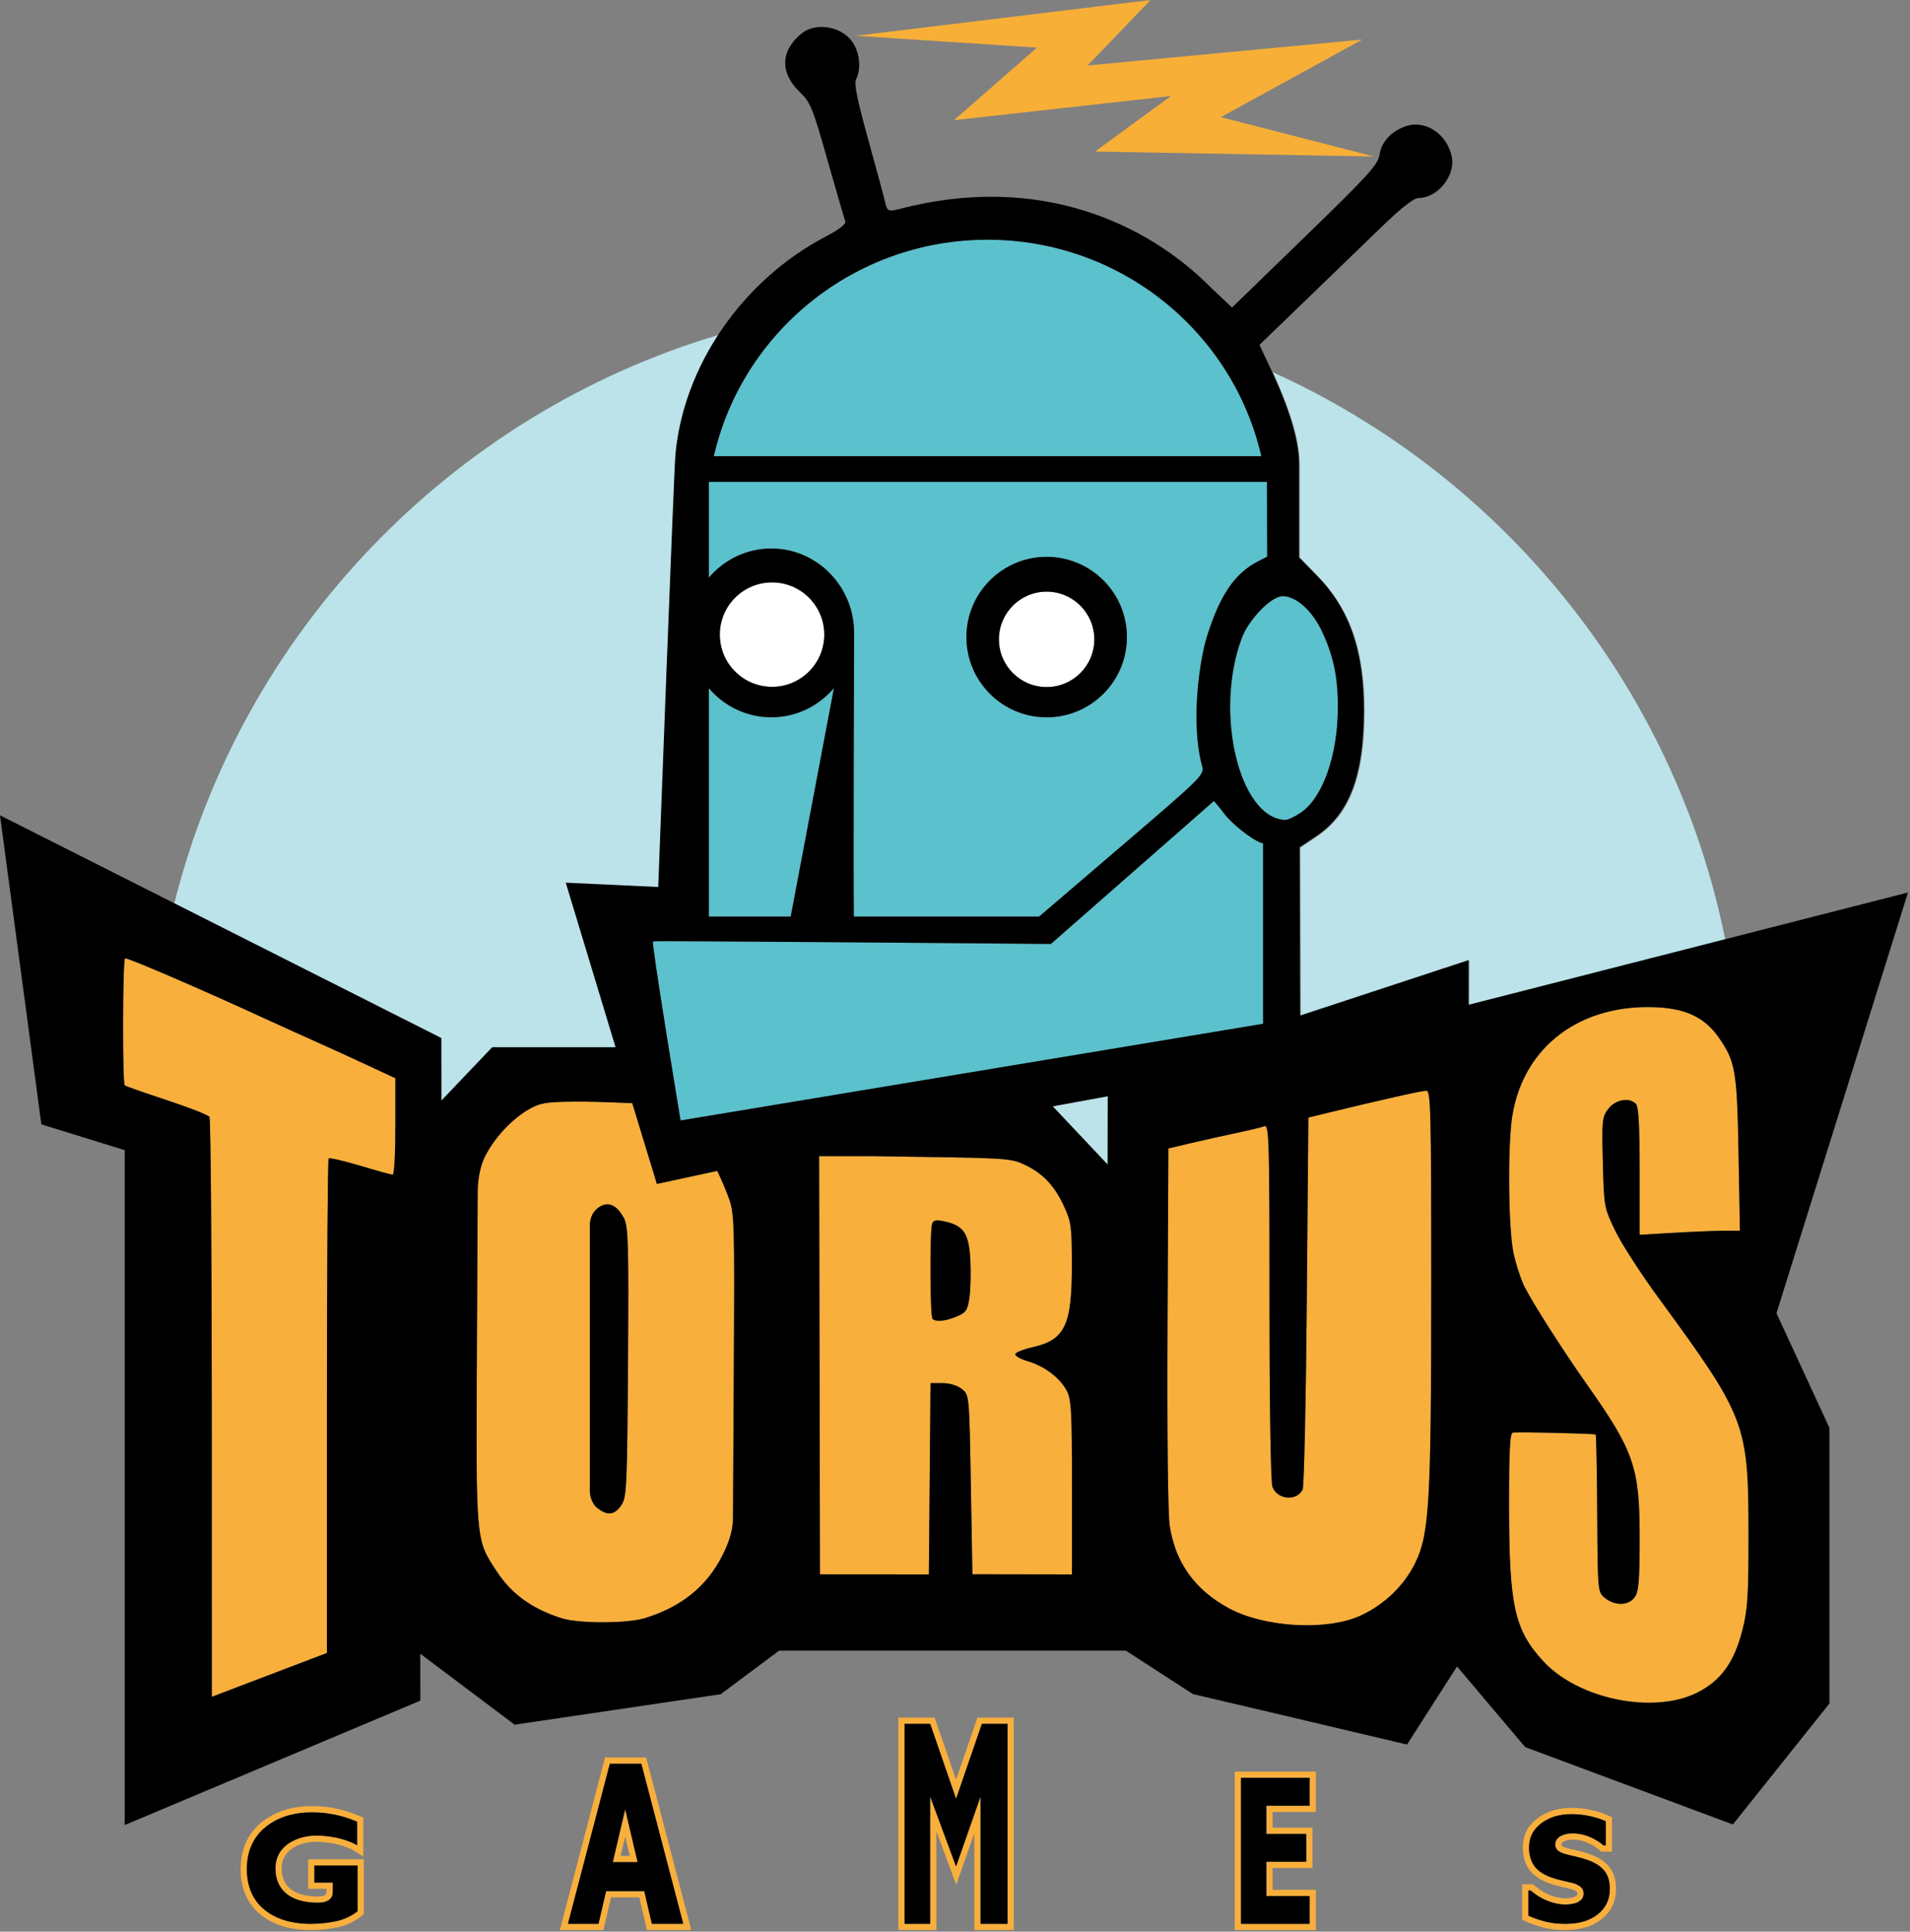
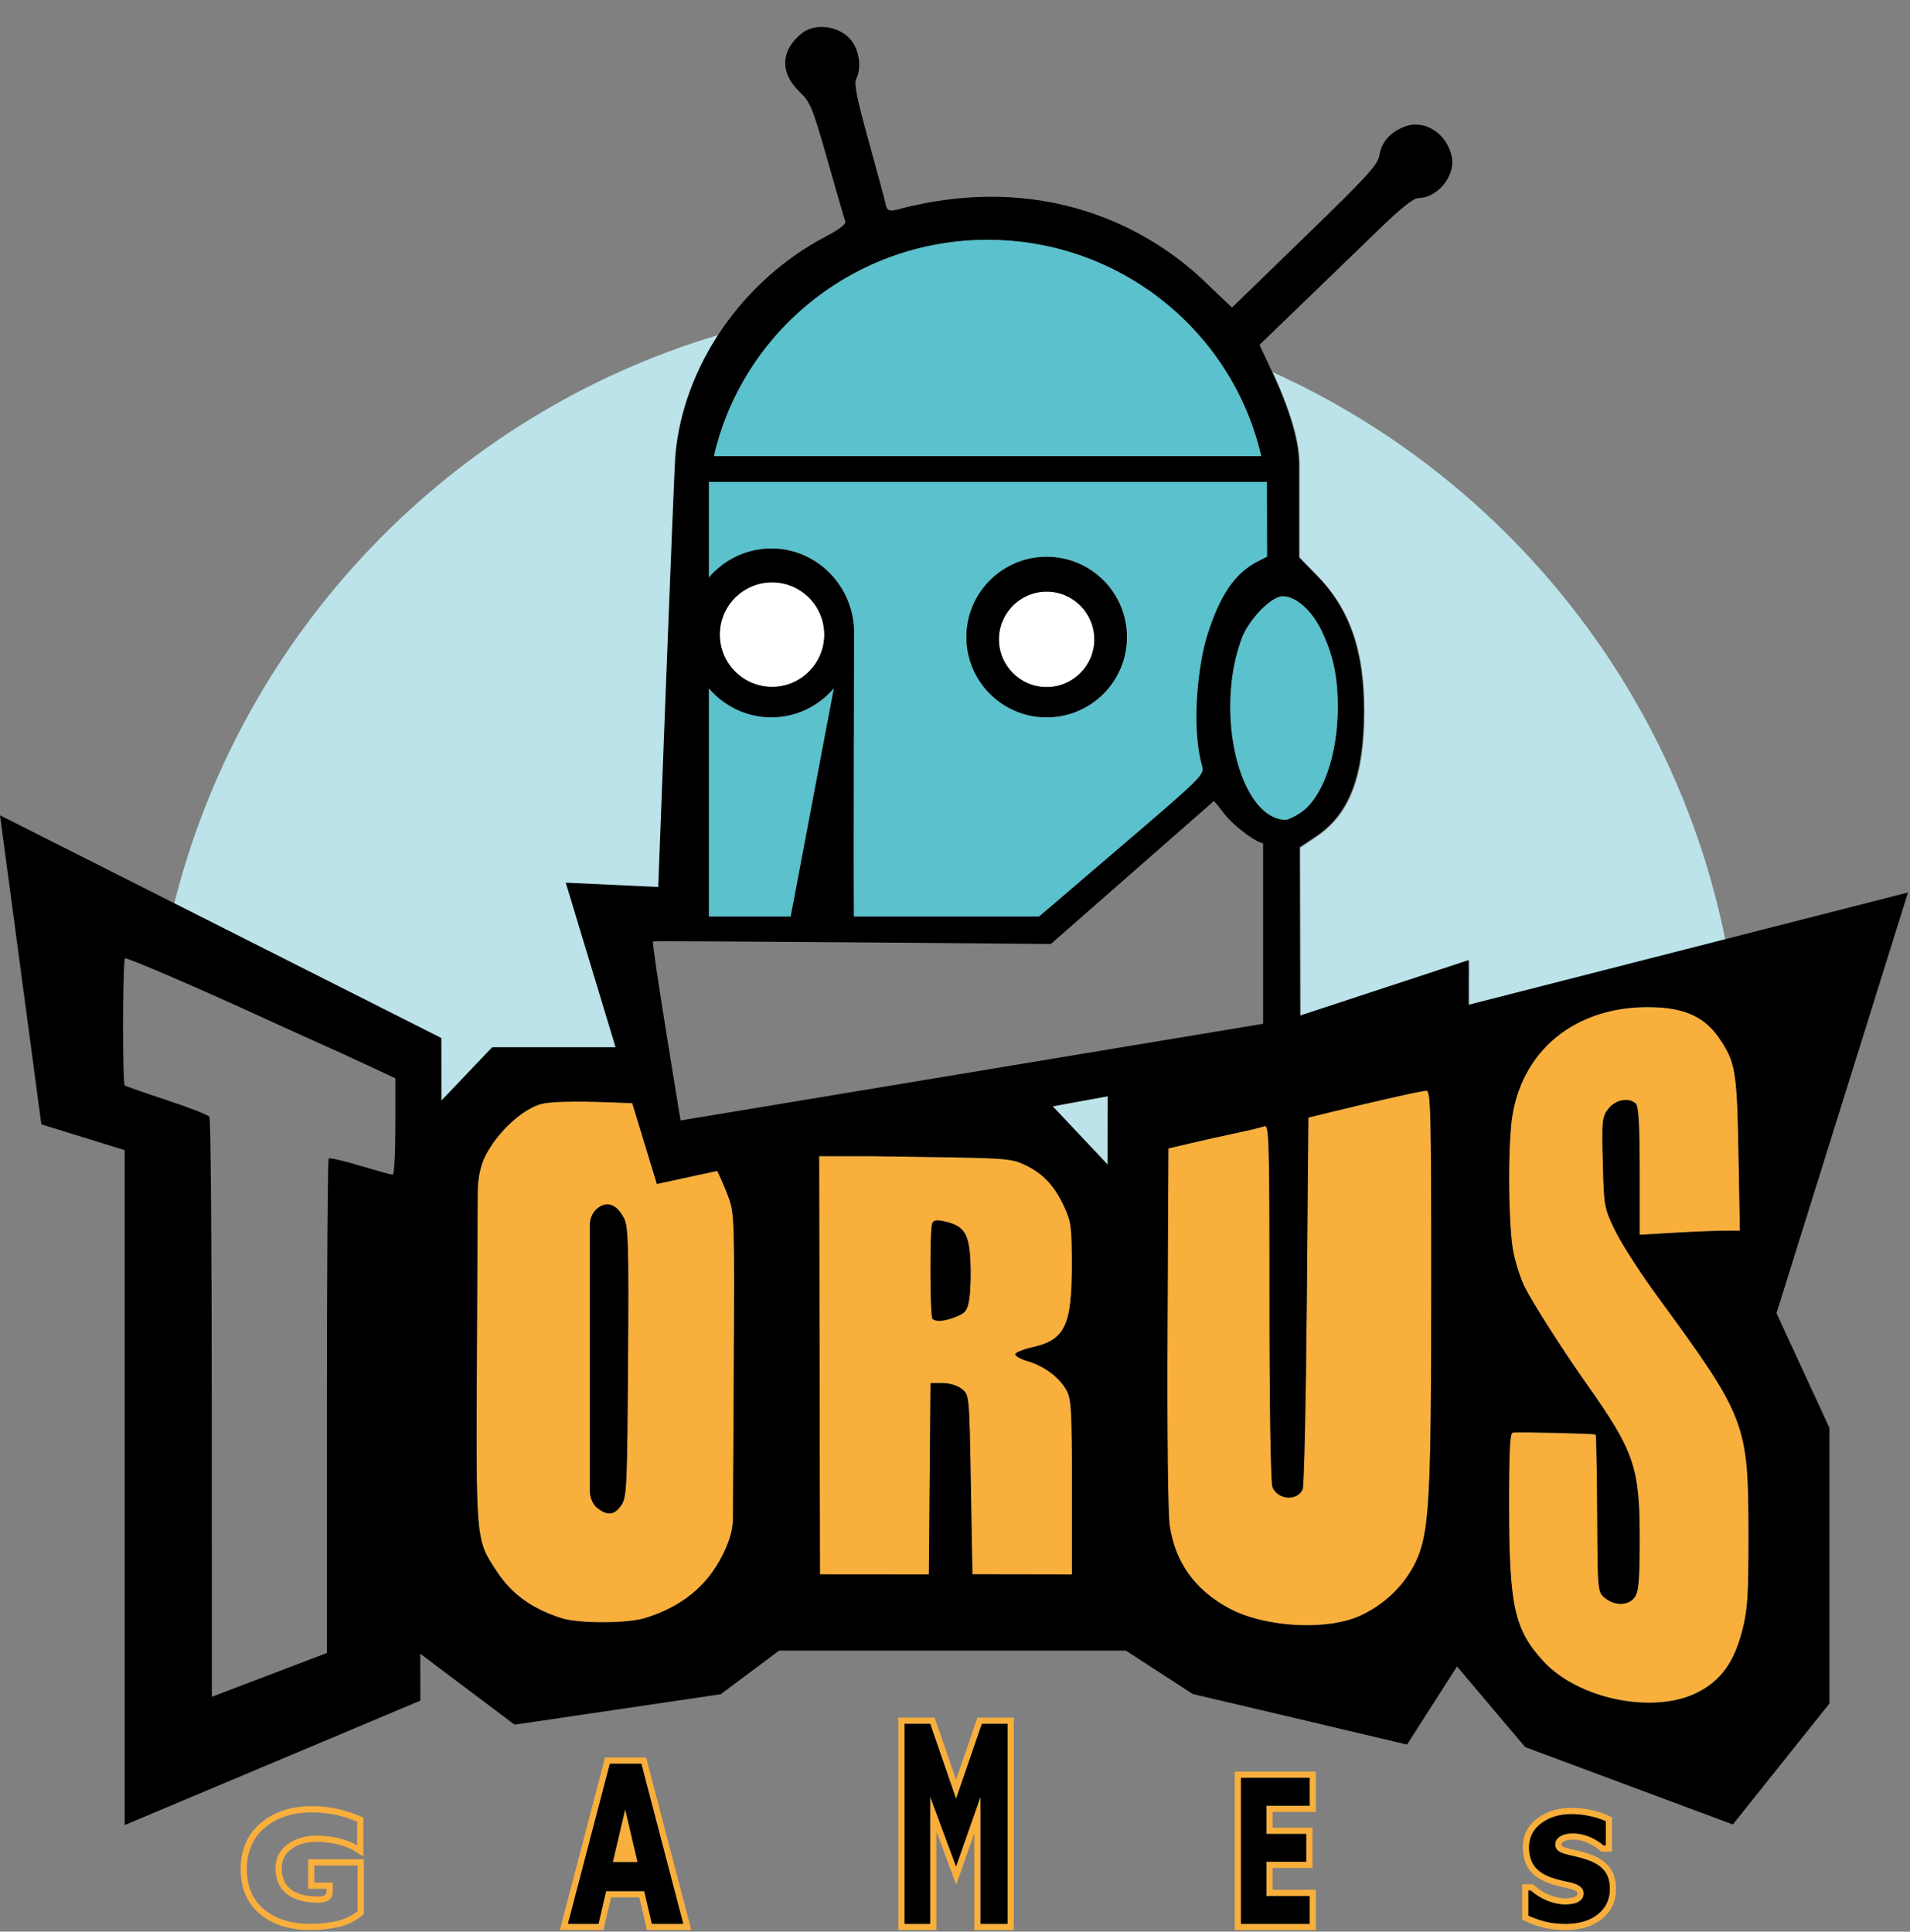
<svg xmlns="http://www.w3.org/2000/svg" width="100%" height="100%" viewBox="0 0 614 621" version="1.1" xml:space="preserve" style="fill-rule:evenodd;clip-rule:evenodd;stroke-linejoin:round;stroke-miterlimit:2;">
  <rect x="0" y="0" width="614" height="621" fill="#808080" stroke="none" />
  <g transform="matrix(1.097,0,0,1.097,-126.654,-95.374)">
    <path d="M166.512,351.757C186.493,271.952 247.673,208.404 326.097,185.067C319.099,195.775 314.63,207.909 313.511,220.273C313.057,225.289 308.471,347.036 308.471,347.036L281.366,345.766L295.965,394.002L259.805,394.002L244.874,409.674L244.842,391.286L166.512,351.757ZM488.456,196.034C555.804,226.51 606.123,288.085 621.046,362.395L546.014,381.567L546.037,368.47L496.638,384.721L496.511,335.382L501.407,332.089C511.027,325.62 515.288,314.429 515.335,295.51C515.38,277.697 511.14,265.512 501.446,255.596L496.335,250.368L496.335,222.659C496.196,217.823 494.965,210.151 488.456,196.034Z" style="fill:rgb(187,227,233);" />
  </g>
  <g transform="matrix(1,0,0,1,-85.903,-78.335)">
    <path d="M424.318,434.01L442,430.773L441.971,452.729L424.318,434.01Z" style="fill:rgb(187,227,233);" />
  </g>
  <g transform="matrix(1,0,0,1,-85.903,-78.335)">
    <path d="M504.047,339.614C502.116,340.926 499.853,341.972 499.018,341.937C484.25,341.32 476.157,307.365 485.089,283.493C487.363,277.413 494.592,270 498.246,270C502.545,270 507.719,274.621 510.845,281.252C514.563,289.141 516.005,296.028 515.983,305.799C515.948,321.152 511.13,334.801 504.047,339.614Z" style="fill:rgb(91,193,204);" />
  </g>
  <g transform="matrix(1,0,0,1,-85.903,-78.335)">
-     <path d="M304.684,438.56C304.684,438.56 295.219,381.445 295.823,380.98C296.196,380.695 423.719,381.815 423.719,381.815L476.137,335.847C476.137,335.847 478.073,338.066 479.486,339.98C481.743,343.041 488.33,348.277 491.072,349.191C491.51,349.337 491.951,349.492 491.951,349.492L491.951,407.473L304.684,438.56Z" style="fill:rgb(91,193,204);" />
-   </g>
+     </g>
  <g transform="matrix(1,0,0,1,-85.903,-78.335)">
    <path d="M313.767,299.585C318.647,305.317 325.842,308.944 333.861,308.944C341.893,308.944 349.098,305.305 353.978,299.558L340.089,373L313.767,373L313.767,299.585Z" style="fill:rgb(91,193,204);" />
  </g>
  <g transform="matrix(1,0,0,1,-85.903,-78.335)">
    <path d="M360.464,281.811C360.464,266.837 348.544,254.679 333.861,254.679C325.842,254.679 318.647,258.306 313.767,264.037L313.767,233.245L493.19,233.245L493.262,257.307L490.381,258.77C482.854,262.593 478.002,269.722 473.875,283.025C471.498,290.689 468.571,310.644 472.309,324.5C473.105,327.45 472.678,327.877 446.532,350.25L419.944,373L360.383,373C360.189,357.23 360.464,281.881 360.464,281.811ZM422.37,257.35C408.129,257.35 396.567,268.911 396.567,283.152C396.567,297.393 408.129,308.954 422.37,308.954C436.61,308.954 448.172,297.393 448.172,283.152C448.172,268.911 436.61,257.35 422.37,257.35Z" style="fill:rgb(91,193,204);" />
  </g>
  <g transform="matrix(1,0,0,1,-85.903,-78.335)">
    <path d="M315.373,225C324.491,185.172 360.452,155.403 403.372,155.403C446.293,155.403 482.254,185.172 491.372,225L315.373,225Z" style="fill:rgb(91,193,204);" />
  </g>
  <g transform="matrix(1,0,0,1,-85.903,-78.335)">
    <circle cx="422.357" cy="283.883" r="15.336" style="fill:white;" />
  </g>
  <g transform="matrix(1,0,0,1,-85.903,-78.335)">
    <ellipse cx="334.091" cy="282.36" rx="16.791" ry="16.786" style="fill:white;" />
  </g>
  <g transform="matrix(1,0,0,1,-85.903,-78.335)">
    <path d="M631.667,622.416C617.655,629.587 593.344,624.69 582.033,612.42C572.749,602.348 571.041,594.645 571.017,562.75C571.004,544.462 571.287,538.976 572.25,538.897C575.147,538.657 598.53,539.212 598.854,539.528C599.048,539.718 599.273,551.192 599.354,565.025C599.5,590.169 599.501,590.176 601.861,592.088C605.089,594.702 609.495,594.56 611.443,591.777C612.702,589.98 613,586.341 613,572.746C613,550.112 611.23,544.943 596.175,523.608C588.54,512.789 578.779,497.523 576.056,492.144C574.843,489.748 573.217,484.798 572.443,481.144C570.76,473.205 570.532,446.475 572.067,437.019C575.713,414.543 594.289,400.775 619.034,402.208C628.228,402.74 634.122,405.681 638.418,411.882C643.814,419.668 644.298,422.508 644.779,449.25L645.224,474L640.362,474.005C637.688,474.007 630.438,474.301 624.25,474.657L613,475.306L613,454.853C613,440.278 612.655,434.055 611.8,433.2C609.641,431.041 605.3,431.804 602.974,434.75C600.93,437.34 600.824,438.344 601.161,452C601.514,466.287 601.572,466.61 605.135,474C607.124,478.125 613.363,487.8 618.998,495.5C647.251,534.102 647.962,535.97 647.985,571.59C647.998,591.394 647.717,595.787 646.012,602.454C643.389,612.707 639.173,618.575 631.667,622.416Z" style="fill:rgb(249,175,60);" />
  </g>
  <g transform="matrix(1,0,0,1,-85.903,-78.335)">
    <path d="M523.233,597.751C512.382,602.719 492.323,601.566 480.838,595.315C469.962,589.396 463.738,580.678 461.921,568.82C461.356,565.129 461.067,538.593 461.226,505.024L461.5,447.548L469,445.784C473.125,444.814 479.705,443.348 483.622,442.528C487.539,441.707 491.477,440.754 492.372,440.411C493.864,439.838 494,444.542 494,496.828C494,530.125 494.392,554.902 494.943,556.349C496.526,560.513 502.761,561.067 504.658,557.212C505.121,556.27 505.725,528.978 506,496.562L506.5,437.624L513.5,435.92C530.213,431.853 542.962,429 544.424,429C545.842,429 546,435.2 545.999,490.75C545.998,560.779 545.413,571.254 540.979,580.543C537.448,587.942 530.999,594.195 523.233,597.751Z" style="fill:rgb(249,175,60);" />
  </g>
  <g transform="matrix(1,0,0,1,-85.903,-78.335)">
    <path d="M349.495,584.473L349.233,450.022C355.549,450.026 366.416,450.03 366.706,450.034C408.426,450.658 410.246,450.484 415,452.653C420.939,455.363 424.731,459.292 427.878,466C430.251,471.056 430.46,472.589 430.472,485C430.49,504.432 428.263,509.101 417.856,511.445C414.98,512.093 412.472,513.083 412.285,513.645C412.098,514.207 413.869,515.236 416.222,515.931C421.614,517.524 426.494,521.174 428.751,525.302C430.299,528.132 430.5,531.726 430.5,556.5L430.5,584.5L398.5,584.448L398,555.635C397.5,526.836 397.499,526.82 395.139,524.911C393.723,523.765 391.228,523 388.904,523L385.029,523L384.5,584.5L349.495,584.473ZM385.667,502.333C386.737,503.404 389.806,503.108 393.459,501.582C396.416,500.346 396.941,499.576 397.537,495.603C397.913,493.095 398.05,487.662 397.841,483.53C397.408,474.941 395.76,472.412 389.712,471.048C386.941,470.423 385.995,470.572 385.561,471.701C384.766,473.774 384.861,501.528 385.667,502.333Z" style="fill:rgb(249,175,60);" />
  </g>
  <g transform="matrix(1,0,0,1,-85.903,-78.335)">
    <path d="M293.119,598.577C287.427,600.304 271.929,600.318 266.5,598.601C257.045,595.611 250.412,590.851 245.679,583.66C238.77,573.164 238.905,574.67 239.218,511.396L239.465,461.545C239.465,456.683 240.621,452.177 242.15,449.5C245.333,443.497 251.043,437.588 256.5,434.652C260.017,432.76 262.095,432.5 273.714,432.5C277.348,432.5 289.153,432.995 289.153,432.995L297.069,458.969L316.478,454.771C316.478,454.771 318.407,458.739 319.925,462.798C322.031,468.432 322.065,469.465 321.785,520.018L321.527,566.537C321.527,570.956 319.673,575.335 318.267,578.107C313.338,588.182 304.995,594.972 293.119,598.577ZM277.861,563.089C281.125,565.731 283.444,565.481 285.635,562.25C287.372,559.689 287.52,556.532 287.79,516.278C288.041,478.804 287.874,472.657 286.53,470.057C284.307,465.76 281.47,464.462 278.522,466.394C275.191,468.577 275.5,472.56 275.5,472.56L275.5,557.377C275.5,559.029 276.065,561.685 277.861,563.089Z" style="fill:rgb(249,175,60);" />
  </g>
  <g transform="matrix(1,0,0,1,-85.903,-78.335)">
-     <path d="M154,623.841L153.985,531.263C153.976,480.244 153.639,438.005 153.235,437.4C152.831,436.794 146.65,434.37 139.5,432.013C132.35,429.656 126.275,427.526 126,427.28C125.232,426.594 125.334,386.912 126.104,386.436C126.696,386.07 150.658,396.401 171.5,406.007C175.35,407.781 182.325,410.94 187,413.026C191.675,415.112 199.438,418.656 204.25,420.901L213,424.983L213,440.492C213,449.021 212.623,456 212.163,456C211.702,456 207.001,454.702 201.715,453.115C196.429,451.528 191.856,450.478 191.552,450.781C191.248,451.085 191,486.979 191,530.545L191,609.757L154,623.841Z" style="fill:rgb(249,175,60);" />
-   </g>
+     </g>
  <g transform="matrix(1,0,0,1,-85.903,-78.335)">
    <path d="M317.581,623.02L251.328,632.804L221.006,609.997L221.032,625.075L126.001,665.07L126.001,448.097L99.196,439.806L85.903,340.451L227.728,412.022L227.763,432.185L244.136,415L283.786,415L267.778,362.108L297.5,363.5C297.5,363.5 302.529,230 303.026,224.5C305.611,195.935 324.505,168.492 351.27,154.427C355.771,152.062 357.965,150.351 357.627,149.47C357.343,148.729 354.772,139.883 351.915,129.812C347.109,112.873 346.435,111.226 342.924,107.849C336.518,101.689 336.828,94.438 343.73,88.99C347.905,85.694 355.369,86.611 359.191,90.887C362.146,94.195 363.017,100.231 361.065,103.879C360.399,105.123 361.524,110.651 364.968,123.064C367.63,132.654 370.098,141.793 370.453,143.373C371.059,146.066 371.393,146.487 374.8,145.59C420.522,133.549 455.096,150.723 474.725,170.352L481.95,177.206L505.364,154.494C525.828,134.644 528.854,131.315 529.371,128.083C530.041,123.892 533.098,120.559 537.763,118.933C544.093,116.726 551.131,121.403 552.61,128.8C553.824,134.871 548.018,142 541.859,142C540.389,142 536.335,145.181 530.059,151.257C524.802,156.349 513.813,166.97 505.641,174.86L490.781,189.206L494.364,196.853C501.936,213.015 503.344,221.693 503.5,227.116L503.5,257.5L509.104,263.232C519.734,274.106 524.384,287.468 524.335,307C524.282,327.745 519.61,340.017 509.062,347.111L503.693,350.722L503.832,404.824L558,387.003L557.975,401.365L699.257,365.265L656.98,500.527L674,537.379L674,626.001L642.959,664.883L576.203,640.017L554.283,614.093L538.219,639.199C532.299,637.751 469.359,622.956 469.359,622.956L447.839,609L336.361,609L317.581,623.02ZM424.318,434.01L441.971,452.729L442,430.773L424.318,434.01ZM293.119,598.577C304.995,594.972 313.338,588.182 318.267,578.107C319.673,575.335 321.527,570.956 321.527,566.537L321.785,520.018C322.065,469.465 322.031,468.432 319.925,462.798C318.407,458.739 316.478,454.771 316.478,454.771L297.069,458.969L289.153,432.995C289.153,432.995 277.348,432.5 273.714,432.5C262.095,432.5 260.017,432.76 256.5,434.652C251.043,437.588 245.333,443.497 242.15,449.5C240.621,452.177 239.465,456.683 239.465,461.545L239.218,511.396C238.905,574.67 238.77,573.164 245.679,583.66C250.412,590.851 257.045,595.611 266.5,598.601C271.929,600.318 287.427,600.304 293.119,598.577ZM277.861,563.089C276.065,561.685 275.5,559.029 275.5,557.377L275.5,472.56C275.5,472.56 275.191,468.577 278.522,466.394C281.47,464.462 284.307,465.76 286.53,470.057C287.874,472.657 288.041,478.804 287.79,516.278C287.52,556.532 287.372,559.689 285.635,562.25C283.444,565.481 281.125,565.731 277.861,563.089ZM360.464,281.811C360.464,281.881 360.189,357.23 360.383,373L419.944,373L446.532,350.25C472.678,327.877 473.105,327.45 472.309,324.5C468.571,310.644 471.498,290.689 473.875,283.025C478.002,269.722 482.854,262.593 490.381,258.77L493.262,257.307L493.19,233.245L313.767,233.245L313.767,264.037C318.647,258.306 325.842,254.679 333.861,254.679C348.544,254.679 360.464,266.837 360.464,281.811ZM313.767,299.585L313.767,373L340.089,373L353.978,299.558C349.098,305.305 341.893,308.944 333.861,308.944C325.842,308.944 318.647,305.317 313.767,299.585ZM422.37,257.35C436.61,257.35 448.172,268.911 448.172,283.152C448.172,297.393 436.61,308.954 422.37,308.954C408.129,308.954 396.567,297.393 396.567,283.152C396.567,268.911 408.129,257.35 422.37,257.35ZM422.357,268.548C413.893,268.548 407.022,275.419 407.022,283.883C407.022,292.347 413.893,299.219 422.357,299.219C430.821,299.219 437.693,292.347 437.693,283.883C437.693,275.419 430.821,268.548 422.357,268.548ZM334.091,265.573C324.824,265.573 317.3,273.095 317.3,282.36C317.3,291.625 324.824,299.146 334.091,299.146C343.358,299.146 350.882,291.625 350.882,282.36C350.882,273.095 343.358,265.573 334.091,265.573ZM315.373,225L491.372,225C482.254,185.172 446.293,155.403 403.372,155.403C360.452,155.403 324.491,185.172 315.373,225ZM523.233,597.751C530.999,594.195 537.448,587.942 540.979,580.543C545.413,571.254 545.998,560.779 545.999,490.75C546,435.2 545.842,429 544.424,429C542.962,429 530.213,431.853 513.5,435.92L506.5,437.624L506,496.562C505.725,528.978 505.121,556.27 504.658,557.212C502.761,561.067 496.526,560.513 494.943,556.349C494.392,554.902 494,530.125 494,496.828C494,444.542 493.864,439.838 492.372,440.411C491.477,440.754 487.539,441.707 483.622,442.528C479.705,443.348 473.125,444.814 469,445.784L461.5,447.548L461.226,505.024C461.067,538.593 461.356,565.129 461.921,568.82C463.738,580.678 469.962,589.396 480.838,595.315C492.323,601.566 512.382,602.719 523.233,597.751ZM631.667,622.416C639.173,618.575 643.389,612.707 646.012,602.454C647.717,595.787 647.998,591.394 647.985,571.59C647.962,535.97 647.251,534.102 618.998,495.5C613.363,487.8 607.124,478.125 605.135,474C601.572,466.61 601.514,466.287 601.161,452C600.824,438.344 600.93,437.34 602.974,434.75C605.3,431.804 609.641,431.041 611.8,433.2C612.655,434.055 613,440.278 613,454.853L613,475.306L624.25,474.657C630.438,474.301 637.688,474.007 640.362,474.005L645.224,474L644.779,449.25C644.298,422.508 643.814,419.668 638.418,411.882C634.122,405.681 628.228,402.74 619.034,402.208C594.289,400.775 575.713,414.543 572.067,437.019C570.532,446.475 570.76,473.205 572.443,481.144C573.217,484.798 574.843,489.748 576.056,492.144C578.779,497.523 588.54,512.789 596.175,523.608C611.23,544.943 613,550.112 613,572.746C613,586.341 612.702,589.98 611.443,591.777C609.495,594.56 605.089,594.702 601.861,592.088C599.501,590.176 599.5,590.169 599.354,565.025C599.273,551.192 599.048,539.718 598.854,539.528C598.53,539.212 575.147,538.657 572.25,538.897C571.287,538.976 571.004,544.462 571.017,562.75C571.041,594.645 572.749,602.348 582.033,612.42C593.344,624.69 617.655,629.587 631.667,622.416ZM349.495,584.473L384.5,584.5L385.029,523L388.904,523C391.228,523 393.723,523.765 395.139,524.911C397.499,526.82 397.5,526.836 398,555.635L398.5,584.448L430.5,584.5L430.5,556.5C430.5,531.726 430.299,528.132 428.751,525.302C426.494,521.174 421.614,517.524 416.222,515.931C413.869,515.236 412.098,514.207 412.285,513.645C412.472,513.083 414.98,512.093 417.856,511.445C428.263,509.101 430.49,504.432 430.472,485C430.46,472.589 430.251,471.056 427.878,466C424.731,459.292 420.939,455.363 415,452.653C410.246,450.484 408.426,450.658 366.706,450.034C366.416,450.03 355.549,450.026 349.233,450.022L349.495,584.473ZM385.667,502.333C384.861,501.528 384.766,473.774 385.561,471.701C385.995,470.572 386.941,470.423 389.712,471.048C395.76,472.412 397.408,474.941 397.841,483.53C398.05,487.662 397.913,493.095 397.537,495.603C396.941,499.576 396.416,500.346 393.459,501.582C389.806,503.108 386.737,503.404 385.667,502.333ZM154,623.841L191,609.757L191,530.545C191,486.979 191.248,451.085 191.552,450.781C191.856,450.478 196.429,451.528 201.715,453.115C207.001,454.702 211.702,456 212.163,456C212.623,456 213,449.021 213,440.492L213,424.983L204.25,420.901C199.438,418.656 191.675,415.112 187,413.026C182.325,410.94 175.35,407.781 171.5,406.007C150.658,396.401 126.696,386.07 126.104,386.436C125.334,386.912 125.232,426.594 126,427.28C126.275,427.526 132.35,429.656 139.5,432.013C146.65,434.37 152.831,436.794 153.235,437.4C153.639,438.005 153.976,480.244 153.985,531.263L154,623.841ZM504.047,339.614C511.13,334.801 515.948,321.152 515.983,305.799C516.005,296.028 514.563,289.141 510.845,281.252C507.719,274.621 502.545,270 498.246,270C494.592,270 487.363,277.413 485.089,283.493C476.157,307.365 484.25,341.32 499.018,341.937C499.853,341.972 502.116,340.926 504.047,339.614ZM304.684,438.56L491.951,407.473L491.951,349.492C491.951,349.492 491.51,349.337 491.072,349.191C488.33,348.277 481.743,343.041 479.486,339.98C478.073,338.066 476.137,335.847 476.137,335.847L423.719,381.815C423.719,381.815 296.196,380.695 295.823,380.98C295.219,381.445 304.684,438.56 304.684,438.56Z" />
  </g>
  <g transform="matrix(1,0,0,1,-85.903,-78.335)">
-     <path d="M360.974,89.843L455.79,78.335L435.5,99.403L523.837,91.047L478.366,115.997L527.593,128.649L437.92,127.059L462.349,109.198L392.58,116.976L419.252,93.642L360.974,89.843Z" style="fill:rgb(248,175,56);" />
-   </g>
+     </g>
  <g transform="matrix(3.764,0,0,3.902,-434.962,-2289.07)">
    <path d="M249.262,745.663C248.542,745.663 247.91,745.591 247.365,745.452C246.829,745.316 246.331,745.146 245.871,744.943L245.56,744.806L245.56,741.89L246.491,741.89L246.642,742.017C247.032,742.348 247.462,742.603 247.932,742.78C248.393,742.955 248.84,743.044 249.273,743.044C249.38,743.044 249.521,743.031 249.696,743.008C249.834,742.989 249.947,742.965 250.038,742.923L250.045,742.92C250.124,742.885 250.192,742.837 250.246,742.775C250.277,742.741 250.277,742.693 250.277,742.637C250.277,742.58 250.257,742.534 250.213,742.499C250.097,742.407 249.957,742.341 249.796,742.299C249.508,742.223 249.199,742.151 248.871,742.083C248.509,742.008 248.171,741.915 247.856,741.806L247.855,741.806C247.057,741.524 246.495,741.133 246.149,740.658C245.799,740.176 245.613,739.576 245.613,738.851C245.613,737.868 246.027,737.069 246.861,736.46C247.638,735.891 248.607,735.597 249.772,735.597C250.328,735.597 250.882,735.653 251.432,735.766C251.987,735.88 252.484,736.035 252.923,736.229L253.233,736.366L253.233,739.2L252.306,739.2L252.155,739.071C251.871,738.828 251.523,738.624 251.113,738.456C250.714,738.292 250.304,738.21 249.883,738.21C249.728,738.21 249.588,738.22 249.464,738.242C249.354,738.262 249.239,738.302 249.116,738.359L249.114,738.36C249.051,738.389 248.997,738.433 248.951,738.49C248.927,738.519 248.914,738.552 248.914,738.588C248.914,738.646 248.925,738.695 248.966,738.729C249.084,738.827 249.321,738.895 249.661,738.974C249.953,739.04 250.236,739.105 250.507,739.167C250.797,739.234 251.107,739.326 251.439,739.443L251.44,739.444C252.154,739.702 252.678,740.058 253.025,740.493C253.384,740.942 253.578,741.531 253.578,742.268C253.578,743.301 253.169,744.131 252.357,744.759C251.592,745.351 250.564,745.663 249.262,745.663ZM249.262,745.15C250.422,745.15 251.343,744.887 252.024,744.359C252.706,743.832 253.047,743.135 253.047,742.268C253.047,741.662 252.899,741.175 252.605,740.806C252.31,740.436 251.859,740.143 251.254,739.924C250.945,739.814 250.655,739.728 250.384,739.666C250.112,739.603 249.83,739.539 249.537,739.473C249.084,739.367 248.778,739.249 248.62,739.118C248.462,738.987 248.383,738.81 248.383,738.588C248.383,738.435 248.433,738.298 248.532,738.175C248.632,738.052 248.75,737.959 248.887,737.896C249.055,737.818 249.215,737.766 249.367,737.738C249.52,737.711 249.691,737.697 249.883,737.697C250.375,737.697 250.855,737.793 251.321,737.984C251.788,738.176 252.184,738.41 252.508,738.687L252.701,738.687L252.701,736.695C252.295,736.516 251.835,736.373 251.321,736.268C250.808,736.162 250.291,736.109 249.772,736.109C248.736,736.109 247.873,736.362 247.182,736.868C246.49,737.374 246.145,738.035 246.145,738.851C246.145,739.457 246.291,739.961 246.584,740.363C246.877,740.766 247.361,741.086 248.037,741.324C248.33,741.426 248.646,741.512 248.983,741.582C249.321,741.652 249.639,741.726 249.936,741.805C250.174,741.867 250.379,741.967 250.551,742.103C250.723,742.24 250.809,742.418 250.809,742.637C250.809,742.832 250.756,742.989 250.65,743.108C250.545,743.227 250.416,743.32 250.264,743.387C250.139,743.445 249.974,743.488 249.769,743.516C249.563,743.543 249.398,743.557 249.273,743.557C248.777,743.557 248.266,743.457 247.738,743.258C247.211,743.059 246.729,742.773 246.291,742.402L246.092,742.402L246.092,744.476C246.525,744.668 246.995,744.828 247.501,744.957C248.007,745.086 248.594,745.15 249.262,745.15Z" style="fill:rgb(249,175,60);" />
  </g>
  <g transform="matrix(3.902,0,0,3.902,-469.525,-2289.07)">
    <path d="M222.054,732.608L228.737,732.608L228.737,735.927L225.169,735.927L225.169,737.229L228.456,737.229L228.456,740.548L225.169,740.548L225.169,742.343L228.737,742.343L228.737,745.663L222.054,745.663L222.054,732.608ZM222.567,745.15L228.225,745.15L228.225,742.856L224.657,742.856L224.657,740.036L227.944,740.036L227.944,737.741L224.657,737.741L224.657,735.415L228.225,735.415L228.225,733.12L222.567,733.12L222.567,745.15Z" style="fill:rgb(249,175,60);" />
  </g>
  <g transform="matrix(3.902,0,0,3.902,-469.525,-2289.07)">
    <path d="M200.601,745.663L200.601,737.673L199.108,741.93L197.471,737.518L197.471,745.663L194.338,745.663L194.338,728.158L197.329,728.158L199.094,733.272L200.855,728.158L203.847,728.158L203.847,745.663L200.601,745.663ZM203.334,745.15L203.334,728.671L201.221,728.671L199.095,734.844L196.964,728.671L194.85,728.671L194.85,745.15L196.959,745.15L196.959,734.663L199.095,740.42L201.114,734.663L201.114,745.15L203.334,745.15Z" style="fill:rgb(249,175,60);" />
  </g>
  <g transform="matrix(3.902,0,0,3.902,-469.525,-2289.07)">
-     <path d="M170.175,731.442L173.562,731.442L177.283,745.663L173.625,745.663L173,742.969L170.67,742.969L170.045,745.663L166.454,745.663L170.175,731.442ZM167.118,745.15L169.638,745.15L170.263,742.456L173.407,742.456L174.032,745.15L176.62,745.15L173.167,731.955L170.57,731.955L167.118,745.15ZM172.856,740.064L170.814,740.064L171.835,735.712L172.856,740.064ZM172.21,739.551L171.835,737.955C171.835,737.955 171.46,739.551 171.46,739.551L172.21,739.551Z" style="fill:rgb(249,175,60);" />
+     <path d="M170.175,731.442L173.562,731.442L177.283,745.663L173.625,745.663L173,742.969L170.67,742.969L170.045,745.663L166.454,745.663L170.175,731.442ZM167.118,745.15L169.638,745.15L170.263,742.456L173.407,742.456L174.032,745.15L176.62,745.15L173.167,731.955L170.57,731.955L167.118,745.15ZM172.856,740.064L170.814,740.064L171.835,735.712L172.856,740.064ZM172.21,739.551L171.835,737.955L172.21,739.551Z" style="fill:rgb(249,175,60);" />
  </g>
  <g transform="matrix(3.902,0,0,3.902,-469.525,-2289.07)">
    <path d="M150.119,744.503C149.741,744.816 148.958,745.264 148.151,745.43C147.4,745.586 146.661,745.663 145.932,745.663C144.189,745.663 142.804,745.219 141.769,744.363C140.702,743.481 140.154,742.236 140.154,740.615C140.154,739.094 140.696,737.797 141.761,736.88C142.797,735.988 144.209,735.451 146.007,735.451C148.018,735.451 149.346,736.011 149.947,736.261L150.263,736.392L150.263,739.603L149.478,739.109C149.478,739.109 148.311,738.39 146.357,738.39C145.216,738.39 143.535,738.926 143.535,740.58C143.535,741.215 143.722,741.79 144.175,742.203C144.662,742.646 145.43,742.893 146.52,742.893C146.949,742.893 147.233,742.824 147.233,742.511L147.233,742.263L145.717,742.263L145.717,739.828L150.304,739.828L150.304,744.349L150.119,744.503ZM149.792,744.108L149.792,740.34L146.229,740.34L146.229,741.751L147.746,741.751L147.746,742.511C147.746,743.099 147.324,743.406 146.52,743.406C144.011,743.406 143.022,742.15 143.022,740.58C143.022,738.592 144.986,737.877 146.357,737.877C148.484,737.877 149.751,738.675 149.751,738.675L149.751,736.734C149.179,736.497 147.918,735.964 146.007,735.964C144.353,735.964 143.049,736.447 142.096,737.268C141.143,738.089 140.666,739.253 140.666,740.615C140.666,742.063 141.143,743.18 142.096,743.968C143.049,744.756 144.327,745.15 145.932,745.15C146.627,745.15 147.332,745.076 148.047,744.929C148.762,744.781 149.457,744.385 149.792,744.108Z" style="fill:rgb(249,175,60);" />
  </g>
  <g transform="matrix(3.764,0,0,3.902,-434.962,-2289.07)">
    <path d="M249.262,745.15C248.594,745.15 248.007,745.086 247.501,744.957C246.995,744.828 246.525,744.668 246.092,744.476L246.092,742.402L246.291,742.402C246.729,742.773 247.211,743.059 247.738,743.258C248.266,743.457 248.777,743.557 249.273,743.557C249.398,743.557 249.563,743.543 249.769,743.516C249.974,743.488 250.139,743.445 250.264,743.387C250.416,743.32 250.545,743.227 250.65,743.108C250.756,742.989 250.809,742.832 250.809,742.637C250.809,742.418 250.723,742.24 250.551,742.103C250.379,741.967 250.174,741.867 249.936,741.805C249.639,741.726 249.321,741.652 248.983,741.582C248.646,741.512 248.33,741.426 248.037,741.324C247.361,741.086 246.877,740.766 246.584,740.363C246.291,739.961 246.145,739.457 246.145,738.851C246.145,738.035 246.49,737.374 247.182,736.868C247.873,736.362 248.736,736.109 249.772,736.109C250.291,736.109 250.808,736.162 251.321,736.268C251.835,736.373 252.295,736.516 252.701,736.695L252.701,738.687L252.508,738.687C252.184,738.41 251.788,738.176 251.321,737.984C250.855,737.793 250.375,737.697 249.883,737.697C249.691,737.697 249.52,737.711 249.367,737.738C249.215,737.766 249.055,737.818 248.887,737.896C248.75,737.959 248.632,738.052 248.532,738.175C248.433,738.298 248.383,738.435 248.383,738.588C248.383,738.81 248.462,738.987 248.62,739.118C248.778,739.249 249.084,739.367 249.537,739.473C249.83,739.539 250.112,739.603 250.384,739.666C250.655,739.728 250.945,739.814 251.254,739.924C251.859,740.143 252.31,740.436 252.605,740.806C252.899,741.175 253.047,741.662 253.047,742.268C253.047,743.135 252.706,743.832 252.024,744.359C251.343,744.887 250.422,745.15 249.262,745.15Z" />
  </g>
  <g transform="matrix(3.902,0,0,3.902,-469.525,-2289.07)">
    <path d="M222.567,745.15L222.567,733.12L228.225,733.12L228.225,735.415L224.657,735.415L224.657,737.741L227.944,737.741L227.944,740.036L224.657,740.036L224.657,742.856L228.225,742.856L228.225,745.15L222.567,745.15Z" />
  </g>
  <g transform="matrix(3.902,0,0,3.902,-469.525,-2289.07)">
    <path d="M203.334,745.15L201.114,745.15L201.114,734.663L199.095,740.42L196.959,734.663L196.959,745.15L194.85,745.15L194.85,728.671L196.964,728.671L199.095,734.844L201.221,728.671L203.334,728.671L203.334,745.15Z" />
  </g>
  <g transform="matrix(3.902,0,0,3.902,-469.525,-2289.07)">
    <path d="M167.118,745.15L170.57,731.955L173.167,731.955L176.62,745.15L174.032,745.15L173.407,742.456L170.263,742.456L169.638,745.15L167.118,745.15ZM172.856,740.064L171.835,735.712L170.814,740.064L172.856,740.064Z" />
  </g>
  <g transform="matrix(3.902,0,0,3.902,-469.525,-2289.07)">
-     <path d="M149.792,744.108C149.457,744.385 148.762,744.781 148.047,744.929C147.332,745.076 146.627,745.15 145.932,745.15C144.327,745.15 143.049,744.756 142.096,743.968C141.143,743.18 140.666,742.063 140.666,740.615C140.666,739.253 141.143,738.089 142.096,737.268C143.049,736.447 144.353,735.964 146.007,735.964C147.918,735.964 149.179,736.497 149.751,736.734L149.751,738.675C149.751,738.675 148.484,737.877 146.357,737.877C144.986,737.877 143.022,738.592 143.022,740.58C143.022,742.15 144.011,743.406 146.52,743.406C147.324,743.406 147.746,743.099 147.746,742.511L147.746,741.751L146.229,741.751L146.229,740.34L149.792,740.34L149.792,744.108Z" />
-   </g>
+     </g>
</svg>